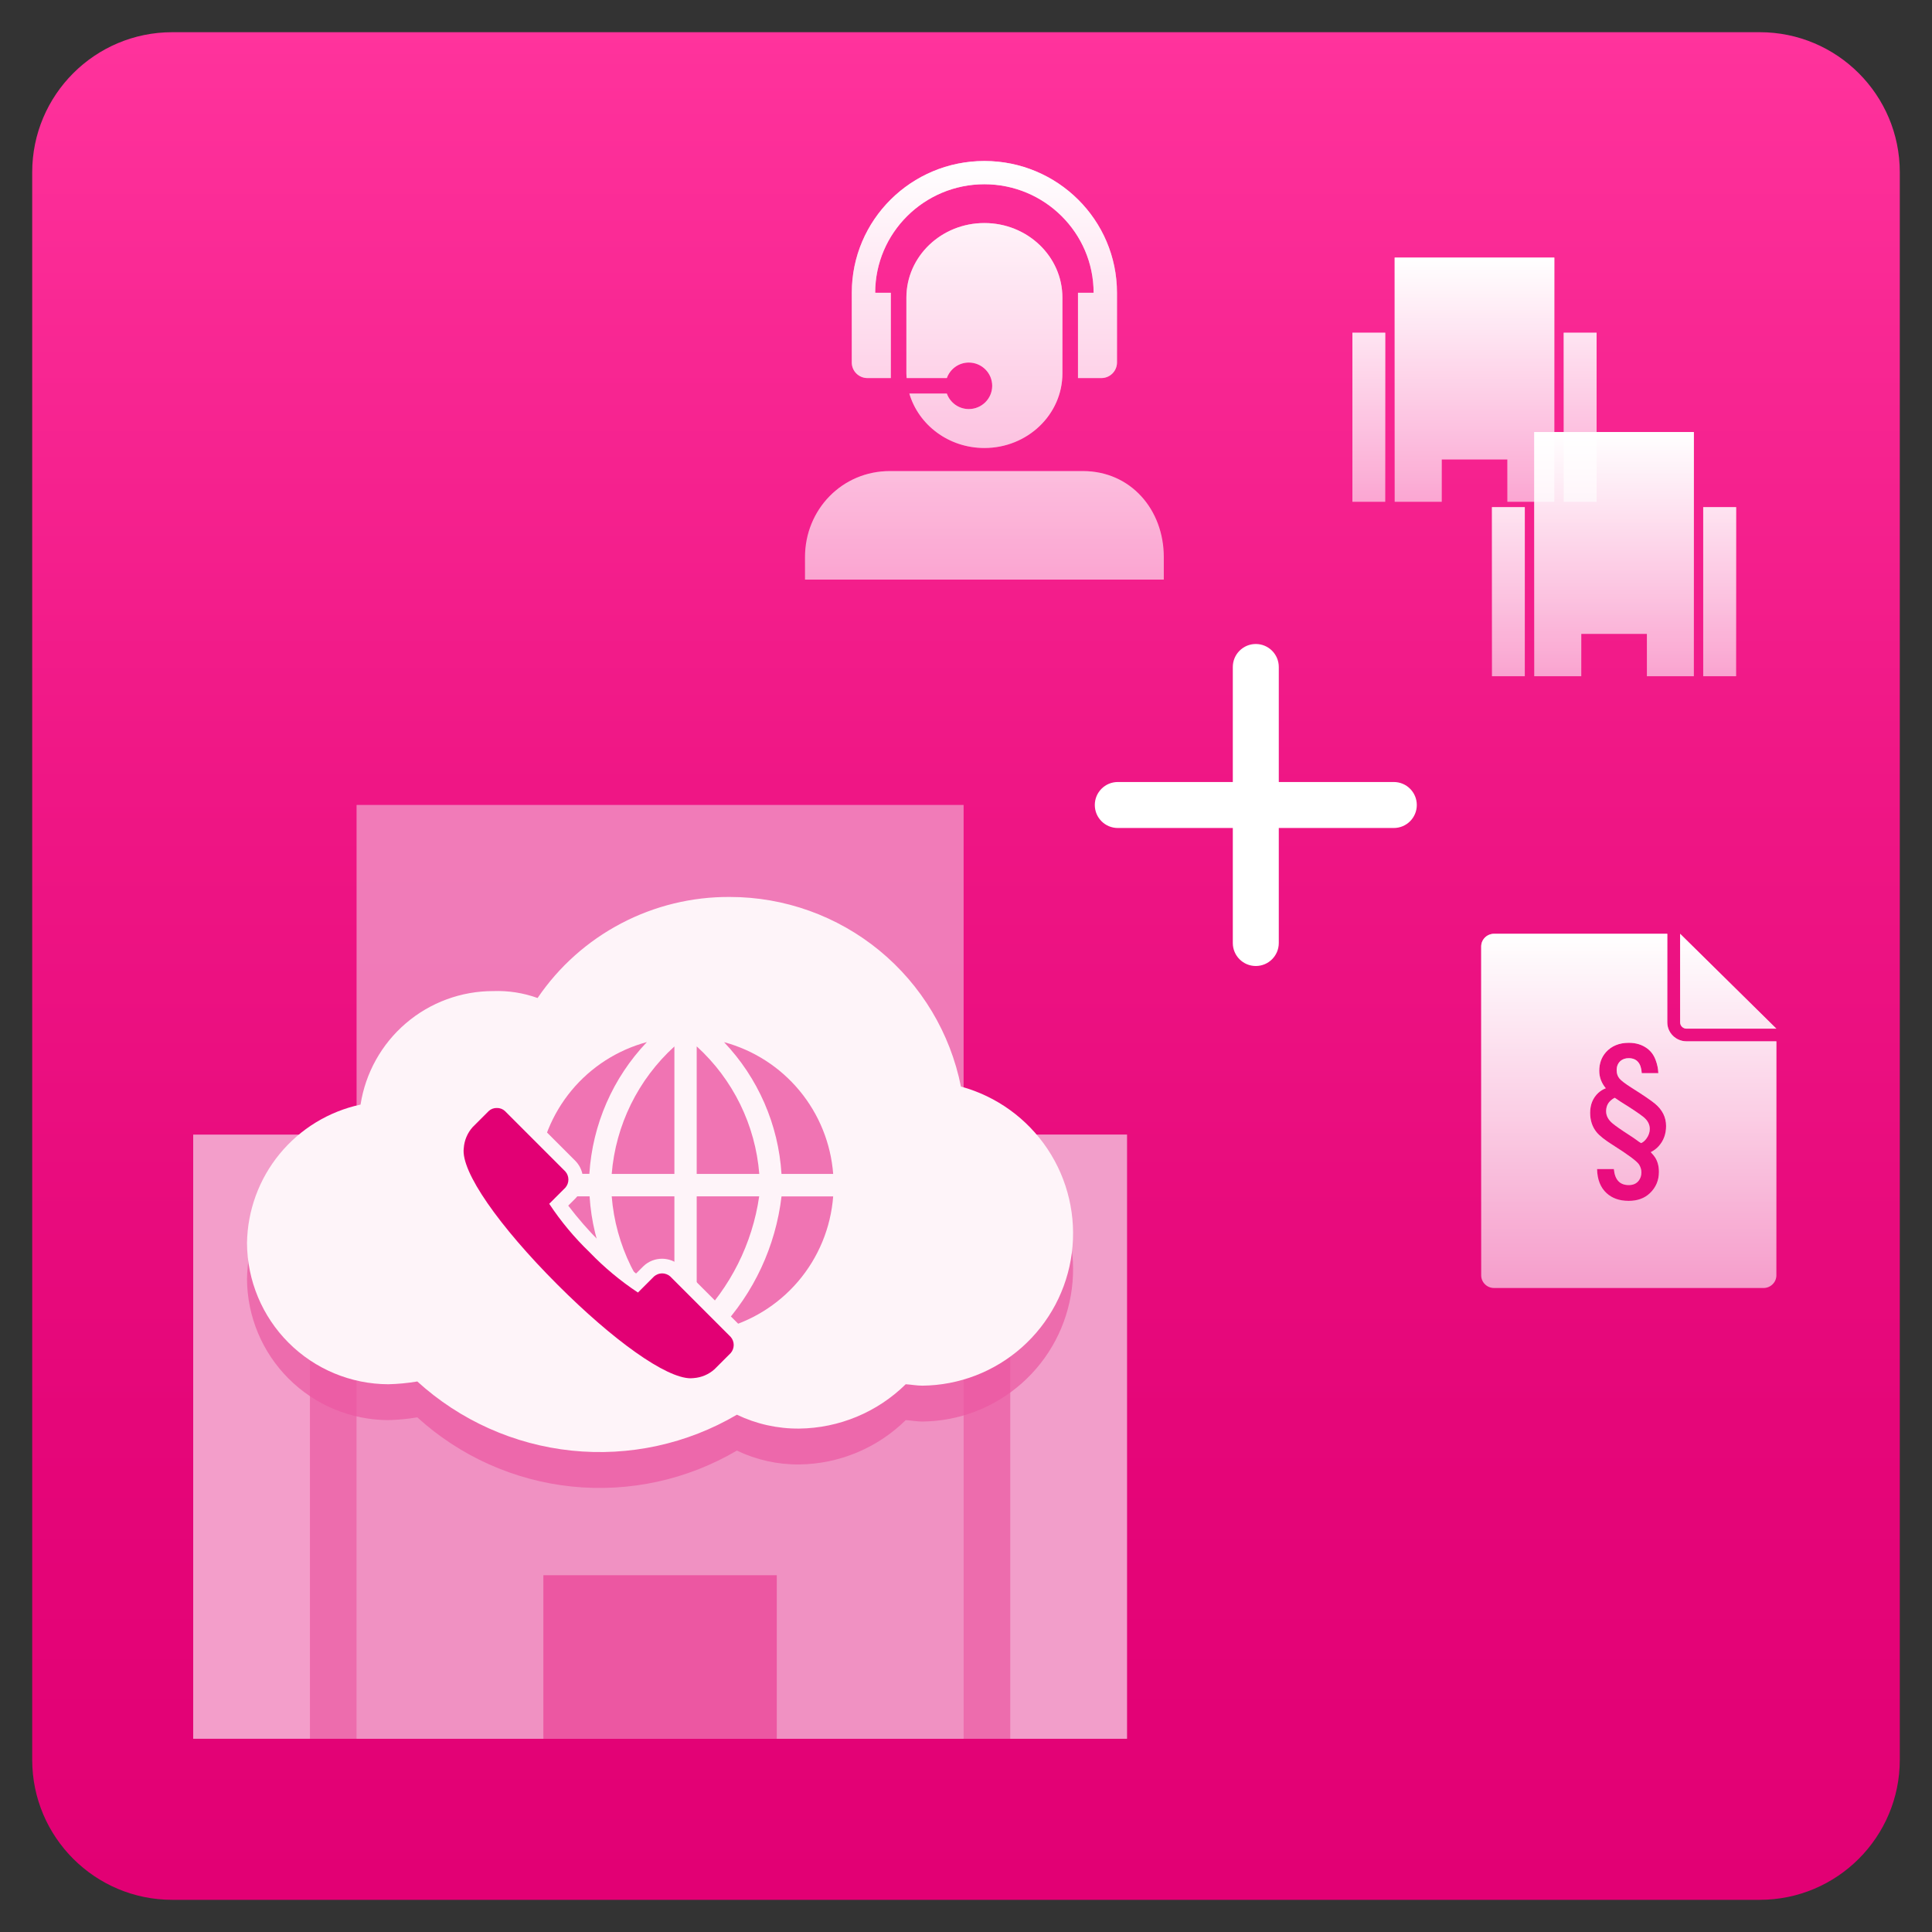
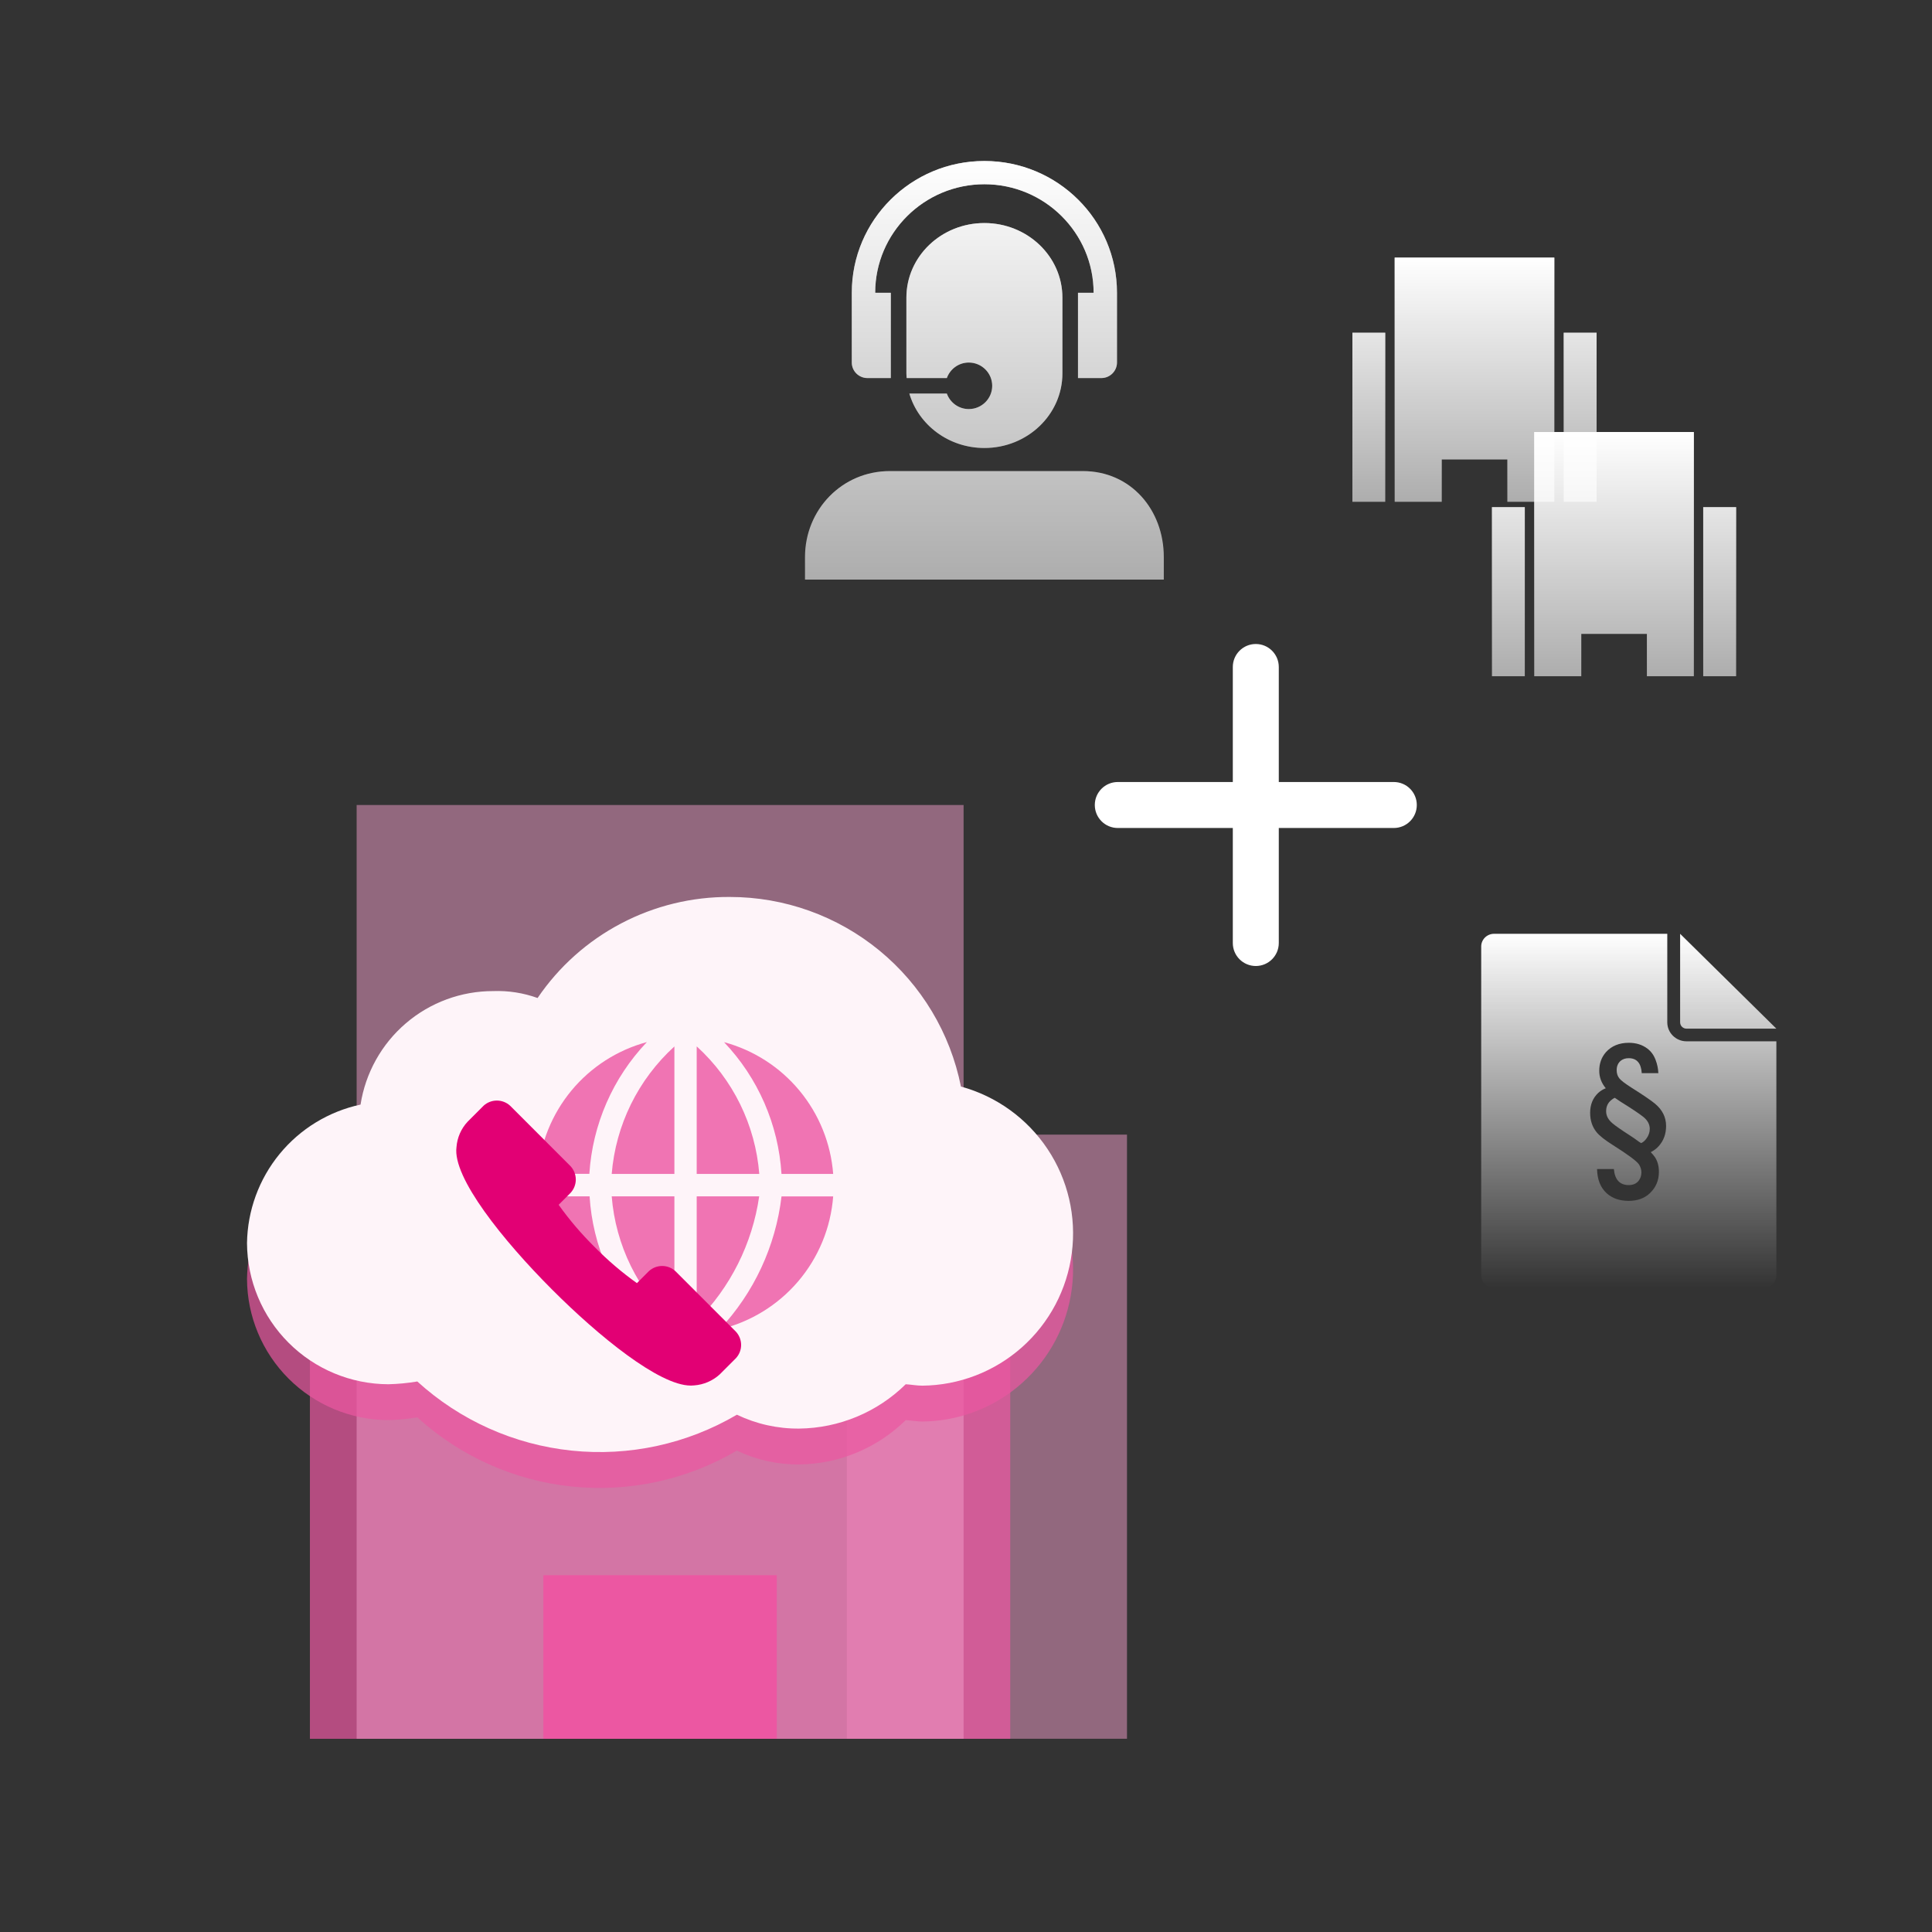
<svg xmlns="http://www.w3.org/2000/svg" width="60" height="60" viewBox="0 0 60 60" fill="none">
  <rect x="0" y="0" width="60" height="60" fill="#333333" stroke="none" />
-   <path d="M54.65 1H5.35C2.948 1 1 2.948 1 5.35V54.651C1 57.053 2.948 59.001 5.35 59.001H54.65C57.052 59.001 59 57.053 59 54.651V5.35C59 2.948 57.052 1 54.65 1Z" fill="url(#paint0_linear)" />
-   <path d="M34.999 35.236H6V53.999H34.999V35.236Z" fill="#F39ECA" />
  <path opacity="0.5" d="M26.299 35.236V53.998L29.747 54L31.924 53.998H35V35.236H26.299Z" fill="#F39ECA" />
  <path opacity="0.7" d="M31.374 35.236H9.625V54H31.374V35.236Z" fill="#EC57A2" />
-   <path opacity="0.5" d="M29.925 25H11.076V54H29.925V25Z" fill="#F39ECA" />
  <path opacity="0.5" d="M29.925 25H11.076V54H29.925V25Z" fill="#F39ECA" />
  <path opacity="0.2" d="M29.925 34.412H11.076V35.672H29.925V34.412Z" fill="#E20074" />
  <path d="M24.124 48.92H16.875V53.998H24.124V48.92Z" fill="#EC57A2" />
  <path opacity="0.7" d="M29.843 34.86C29.512 33.199 28.616 31.705 27.308 30.632C26 29.558 24.36 28.971 22.668 28.97C21.492 28.962 20.331 29.244 19.289 29.792C18.247 30.339 17.356 31.135 16.695 32.108C16.254 31.949 15.787 31.876 15.32 31.893C14.325 31.891 13.362 32.245 12.606 32.892C11.85 33.539 11.35 34.435 11.197 35.418C10.209 35.63 9.323 36.171 8.683 36.952C8.042 37.734 7.686 38.709 7.671 39.719C7.677 40.882 8.141 41.994 8.963 42.815C9.784 43.636 10.897 44.099 12.058 44.103C12.361 44.096 12.662 44.067 12.96 44.017C14.288 45.226 15.968 45.979 17.753 46.165C19.539 46.35 21.337 45.959 22.885 45.049C23.488 45.339 24.15 45.486 24.819 45.48C26.058 45.466 27.244 44.973 28.128 44.103C28.305 44.114 28.473 44.147 28.643 44.147C29.783 44.137 30.882 43.715 31.735 42.957C32.589 42.2 33.14 41.16 33.286 40.028C33.433 38.896 33.166 37.749 32.533 36.799C31.901 35.849 30.947 35.16 29.847 34.86H29.843Z" fill="#EC57A2" />
  <path d="M29.843 33.745C29.512 32.085 28.616 30.591 27.308 29.517C26 28.444 24.36 27.856 22.668 27.856C21.492 27.848 20.331 28.13 19.289 28.678C18.247 29.225 17.356 30.02 16.695 30.994C16.254 30.835 15.787 30.762 15.32 30.779C14.325 30.777 13.362 31.131 12.606 31.778C11.85 32.424 11.35 33.321 11.197 34.304C10.209 34.516 9.323 35.057 8.683 35.838C8.042 36.619 7.686 37.595 7.671 38.605C7.677 39.767 8.141 40.88 8.963 41.701C9.784 42.522 10.897 42.985 12.058 42.989C12.361 42.982 12.662 42.953 12.96 42.903C14.288 44.112 15.968 44.865 17.753 45.05C19.539 45.236 21.337 44.845 22.885 43.935C23.488 44.224 24.15 44.372 24.819 44.366C26.058 44.352 27.244 43.859 28.128 42.989C28.305 43 28.473 43.033 28.643 43.033C29.783 43.023 30.882 42.6 31.735 41.843C32.589 41.086 33.14 40.045 33.286 38.914C33.433 37.782 33.166 36.635 32.533 35.685C31.901 34.735 30.947 34.046 29.847 33.745H29.843Z" fill="#FEF4F9" />
  <g opacity="0.9">
    <path opacity="0.9" d="M18.997 36.457H20.944V32.499C19.817 33.524 19.121 34.939 18.997 36.457ZM25.875 36.457C25.802 35.508 25.437 34.605 24.83 33.872C24.223 33.139 23.404 32.613 22.486 32.365C23.543 33.477 24.175 34.926 24.27 36.457H25.875ZM21.637 37.154V41.028C22.684 39.98 23.365 38.621 23.577 37.154H21.637ZM20.944 41.115V37.154H18.997C19.119 38.674 19.815 40.09 20.944 41.115ZM16.705 37.154C16.778 38.103 17.143 39.006 17.75 39.739C18.357 40.472 19.176 40.998 20.095 41.246C19.038 40.135 18.406 38.686 18.31 37.154H16.705ZM22.348 41.286C23.297 41.061 24.151 40.539 24.785 39.797C25.419 39.054 25.801 38.129 25.875 37.155H24.271C24.088 38.703 23.414 40.151 22.348 41.286ZM21.637 32.497V36.457H23.58C23.459 34.938 22.764 33.521 21.637 32.496V32.497ZM20.091 32.362C19.172 32.61 18.353 33.136 17.746 33.869C17.14 34.602 16.774 35.505 16.702 36.454H18.303C18.4 34.922 19.032 33.473 20.091 32.361V32.362Z" fill="#EC57A2" />
  </g>
  <path d="M21.451 43.03C20.473 43.03 18.585 41.491 17.147 40.05C15.626 38.528 14.047 36.566 14.177 35.623C14.199 35.331 14.319 35.055 14.518 34.84L15.018 34.339C15.13 34.236 15.278 34.179 15.43 34.179C15.583 34.179 15.73 34.236 15.842 34.339L17.721 36.219C17.824 36.332 17.882 36.479 17.882 36.632C17.882 36.785 17.824 36.932 17.721 37.044L17.349 37.416C17.683 37.885 18.058 38.324 18.468 38.728C18.872 39.139 19.311 39.514 19.78 39.849L20.151 39.477C20.264 39.373 20.411 39.316 20.563 39.316C20.716 39.316 20.863 39.373 20.975 39.477L22.854 41.356C22.958 41.468 23.016 41.616 23.016 41.769C23.016 41.922 22.958 42.069 22.854 42.181L22.353 42.682C22.133 42.883 21.852 43.004 21.555 43.025C21.52 43.029 21.486 43.031 21.451 43.031V43.03Z" fill="#E20074" />
-   <path d="M15.43 34.41C15.522 34.407 15.612 34.441 15.68 34.503L17.559 36.383C17.619 36.452 17.652 36.541 17.652 36.633C17.652 36.725 17.619 36.814 17.559 36.883L17.057 37.385C17.418 37.931 17.838 38.435 18.31 38.889C18.763 39.36 19.267 39.78 19.812 40.141L20.313 39.64C20.382 39.58 20.471 39.546 20.563 39.546C20.655 39.546 20.744 39.58 20.814 39.64L22.692 41.519C22.753 41.589 22.786 41.678 22.786 41.77C22.786 41.862 22.753 41.951 22.692 42.021L22.191 42.522C22.011 42.684 21.782 42.781 21.54 42.798C21.511 42.802 21.481 42.804 21.451 42.804C20.682 42.804 19.041 41.625 17.308 39.891C15.505 38.087 14.303 36.383 14.403 35.656C14.42 35.414 14.516 35.185 14.678 35.004L15.179 34.503C15.247 34.441 15.337 34.407 15.43 34.41ZM15.43 33.951C15.216 33.949 15.009 34.031 14.855 34.179L14.355 34.68C14.114 34.94 13.969 35.274 13.946 35.627C13.776 36.85 16.014 39.243 16.984 40.214C17.698 40.929 20.131 43.265 21.451 43.265C21.501 43.265 21.551 43.261 21.6 43.255C21.941 43.227 22.263 43.084 22.512 42.849L23.013 42.347C23.16 42.193 23.242 41.987 23.242 41.773C23.242 41.559 23.16 41.353 23.013 41.198L21.134 39.319C20.978 39.172 20.773 39.091 20.56 39.091C20.346 39.091 20.141 39.172 19.986 39.319L19.754 39.55C18.96 38.946 18.251 38.237 17.647 37.442L17.878 37.211C18.025 37.055 18.107 36.85 18.107 36.636C18.107 36.422 18.025 36.217 17.878 36.061L16 34.182C15.846 34.033 15.64 33.952 15.426 33.954L15.43 33.951Z" fill="#FEF4F9" />
  <path d="M42 15.584H43.02V10.333H42V15.584ZM48.562 10.333V15.584H49.584V10.333H48.562ZM43.313 15.584H44.775V14.269H46.812V15.584H48.271V8H43.313V15.584Z" fill="white" fill-opacity="0.6" />
  <path d="M42 15.584H43.02V10.333H42V15.584ZM48.562 10.333V15.584H49.584V10.333H48.562ZM43.313 15.584H44.775V14.269H46.812V15.584H48.271V8H43.313V15.584Z" fill="url(#paint1_linear)" />
  <path d="M46.334 21.001H47.354V15.75H46.334V21.001ZM52.895 15.75V21.001H53.917V15.75H52.895ZM47.647 21.001H49.108V19.686H51.146V21.001H52.604V13.417H47.647V21.001Z" fill="white" fill-opacity="0.6" />
  <path d="M46.334 21.001H47.354V15.75H46.334V21.001ZM52.895 15.75V21.001H53.917V15.75H52.895ZM47.647 21.001H49.108V19.686H51.146V21.001H52.604V13.417H47.647V21.001Z" fill="url(#paint2_linear)" />
-   <path d="M52.377 31.946H55.167L52.178 29V31.75C52.178 31.858 52.267 31.946 52.377 31.946ZM51.037 34.688C50.909 34.586 50.675 34.429 50.334 34.218L50.19 34.121L50.148 34.093C50.093 34.119 50.041 34.158 49.99 34.21C49.917 34.289 49.88 34.39 49.88 34.513C49.88 34.652 49.947 34.777 50.08 34.888C50.17 34.964 50.347 35.088 50.611 35.258C50.695 35.312 50.758 35.355 50.8 35.386C50.877 35.444 50.932 35.482 50.966 35.5C51.028 35.474 51.085 35.425 51.136 35.353C51.202 35.26 51.235 35.162 51.235 35.058C51.234 34.917 51.168 34.794 51.037 34.688ZM51.779 31.75V29H46.399C46.179 29 46 29.177 46 29.393V39.607C46 39.823 46.179 40 46.399 40H54.768C54.987 40 55.167 39.823 55.167 39.607V32.339H52.377C52.047 32.339 51.779 32.075 51.779 31.75ZM51.401 35.945C51.48 36.069 51.519 36.219 51.519 36.393C51.519 36.66 51.424 36.882 51.234 37.06C51.067 37.216 50.849 37.294 50.58 37.294C50.296 37.294 50.067 37.214 49.894 37.055C49.704 36.88 49.605 36.631 49.598 36.306H50.12C50.15 36.638 50.304 36.804 50.583 36.804C50.718 36.804 50.822 36.758 50.893 36.665C50.948 36.593 50.975 36.508 50.975 36.409C50.975 36.322 50.949 36.24 50.899 36.162C50.829 36.058 50.559 35.858 50.089 35.561C49.841 35.405 49.67 35.27 49.578 35.155C49.449 34.993 49.383 34.795 49.383 34.559C49.383 34.304 49.468 34.097 49.637 33.939C49.707 33.876 49.784 33.829 49.869 33.797C49.733 33.634 49.666 33.453 49.666 33.255C49.666 33.027 49.735 32.834 49.874 32.676C50.049 32.482 50.286 32.385 50.585 32.385C50.811 32.385 51.003 32.445 51.161 32.565C51.276 32.652 51.36 32.768 51.415 32.913C51.47 33.058 51.497 33.196 51.501 33.328H51.503V33.341C51.503 33.337 51.501 33.332 51.501 33.328H50.986C50.967 33.018 50.832 32.863 50.58 32.863C50.48 32.863 50.396 32.891 50.329 32.946C50.248 33.017 50.207 33.113 50.207 33.236C50.207 33.338 50.236 33.423 50.292 33.492C50.348 33.56 50.474 33.656 50.667 33.778C51.034 34.01 51.278 34.176 51.398 34.276C51.627 34.467 51.742 34.698 51.742 34.968C51.742 35.217 51.665 35.427 51.511 35.597C51.447 35.669 51.365 35.731 51.266 35.781C51.327 35.846 51.373 35.901 51.401 35.945Z" fill="white" fill-opacity="0.6" />
  <path d="M52.377 31.946H55.167L52.178 29V31.75C52.178 31.858 52.267 31.946 52.377 31.946ZM51.037 34.688C50.909 34.586 50.675 34.429 50.334 34.218L50.19 34.121L50.148 34.093C50.093 34.119 50.041 34.158 49.99 34.21C49.917 34.289 49.88 34.39 49.88 34.513C49.88 34.652 49.947 34.777 50.08 34.888C50.17 34.964 50.347 35.088 50.611 35.258C50.695 35.312 50.758 35.355 50.8 35.386C50.877 35.444 50.932 35.482 50.966 35.5C51.028 35.474 51.085 35.425 51.136 35.353C51.202 35.26 51.235 35.162 51.235 35.058C51.234 34.917 51.168 34.794 51.037 34.688ZM51.779 31.75V29H46.399C46.179 29 46 29.177 46 29.393V39.607C46 39.823 46.179 40 46.399 40H54.768C54.987 40 55.167 39.823 55.167 39.607V32.339H52.377C52.047 32.339 51.779 32.075 51.779 31.75ZM51.401 35.945C51.48 36.069 51.519 36.219 51.519 36.393C51.519 36.66 51.424 36.882 51.234 37.06C51.067 37.216 50.849 37.294 50.58 37.294C50.296 37.294 50.067 37.214 49.894 37.055C49.704 36.88 49.605 36.631 49.598 36.306H50.12C50.15 36.638 50.304 36.804 50.583 36.804C50.718 36.804 50.822 36.758 50.893 36.665C50.948 36.593 50.975 36.508 50.975 36.409C50.975 36.322 50.949 36.24 50.899 36.162C50.829 36.058 50.559 35.858 50.089 35.561C49.841 35.405 49.67 35.27 49.578 35.155C49.449 34.993 49.383 34.795 49.383 34.559C49.383 34.304 49.468 34.097 49.637 33.939C49.707 33.876 49.784 33.829 49.869 33.797C49.733 33.634 49.666 33.453 49.666 33.255C49.666 33.027 49.735 32.834 49.874 32.676C50.049 32.482 50.286 32.385 50.585 32.385C50.811 32.385 51.003 32.445 51.161 32.565C51.276 32.652 51.36 32.768 51.415 32.913C51.47 33.058 51.497 33.196 51.501 33.328H51.503V33.341C51.503 33.337 51.501 33.332 51.501 33.328H50.986C50.967 33.018 50.832 32.863 50.58 32.863C50.48 32.863 50.396 32.891 50.329 32.946C50.248 33.017 50.207 33.113 50.207 33.236C50.207 33.338 50.236 33.423 50.292 33.492C50.348 33.56 50.474 33.656 50.667 33.778C51.034 34.01 51.278 34.176 51.398 34.276C51.627 34.467 51.742 34.698 51.742 34.968C51.742 35.217 51.665 35.427 51.511 35.597C51.447 35.669 51.365 35.731 51.266 35.781C51.327 35.846 51.373 35.901 51.401 35.945Z" fill="url(#paint3_linear)" />
  <path d="M34.689 9.092V11.259C34.689 11.524 34.471 11.741 34.205 11.741H33.478V9.093H33.963C33.963 7.234 32.441 5.722 30.571 5.722C28.701 5.722 27.18 7.234 27.18 9.092L27.665 9.093V11.741H26.938C26.671 11.741 26.453 11.524 26.453 11.259V9.092C26.453 6.833 28.297 5 30.571 5C32.846 5 34.689 6.833 34.689 9.092ZM29.405 11.741C29.505 11.461 29.771 11.259 30.087 11.259C30.488 11.259 30.814 11.583 30.814 11.982C30.814 12.38 30.488 12.704 30.087 12.704C29.771 12.704 29.505 12.502 29.405 12.223H28.241C28.528 13.197 29.461 13.913 30.571 13.913C31.909 13.913 32.994 12.875 32.994 11.596V9.243C32.994 7.964 31.909 6.927 30.571 6.927C29.234 6.927 28.149 7.964 28.149 9.243V11.596C28.149 11.645 28.154 11.693 28.157 11.741L29.405 11.741ZM33.631 14.63H27.633C26.15 14.63 25 15.827 25 17.302V18H36.143V17.302C36.143 15.827 35.114 14.63 33.631 14.63Z" fill="white" fill-opacity="0.6" />
  <path d="M34.689 9.092V11.259C34.689 11.524 34.471 11.741 34.205 11.741H33.478V9.093H33.963C33.963 7.234 32.441 5.722 30.571 5.722C28.701 5.722 27.18 7.234 27.18 9.092L27.665 9.093V11.741H26.938C26.671 11.741 26.453 11.524 26.453 11.259V9.092C26.453 6.833 28.297 5 30.571 5C32.846 5 34.689 6.833 34.689 9.092ZM29.405 11.741C29.505 11.461 29.771 11.259 30.087 11.259C30.488 11.259 30.814 11.583 30.814 11.982C30.814 12.38 30.488 12.704 30.087 12.704C29.771 12.704 29.505 12.502 29.405 12.223H28.241C28.528 13.197 29.461 13.913 30.571 13.913C31.909 13.913 32.994 12.875 32.994 11.596V9.243C32.994 7.964 31.909 6.927 30.571 6.927C29.234 6.927 28.149 7.964 28.149 9.243V11.596C28.149 11.645 28.154 11.693 28.157 11.741L29.405 11.741ZM33.631 14.63H27.633C26.15 14.63 25 15.827 25 17.302V18H36.143V17.302C36.143 15.827 35.114 14.63 33.631 14.63Z" fill="url(#paint4_linear)" />
  <path d="M43.286 24.286H39.714V20.714C39.714 20.32 39.395 20 39 20C38.605 20 38.286 20.32 38.286 20.714V24.286H34.714C34.32 24.286 34 24.605 34 25C34 25.395 34.32 25.714 34.714 25.714H38.286V29.286C38.286 29.68 38.605 30 39 30C39.395 30 39.714 29.68 39.714 29.286V25.714H43.286C43.68 25.714 44 25.395 44 25C44 24.605 43.68 24.286 43.286 24.286Z" fill="white" />
  <defs>
    <linearGradient id="paint0_linear" x1="29.999" y1="59.001" x2="29.999" y2="1" gradientUnits="userSpaceOnUse">
      <stop stop-color="#E20074" />
      <stop offset="0.258" stop-color="#E50679" />
      <stop offset="0.596" stop-color="#EF1685" />
      <stop offset="0.977" stop-color="#FE319B" />
      <stop offset="1" stop-color="#FF339C" />
    </linearGradient>
    <linearGradient id="paint1_linear" x1="45.792" y1="8" x2="45.792" y2="15.584" gradientUnits="userSpaceOnUse">
      <stop stop-color="white" />
      <stop offset="1" stop-color="white" stop-opacity="0" />
    </linearGradient>
    <linearGradient id="paint2_linear" x1="50.125" y1="13.417" x2="50.125" y2="21.001" gradientUnits="userSpaceOnUse">
      <stop stop-color="white" />
      <stop offset="1" stop-color="white" stop-opacity="0" />
    </linearGradient>
    <linearGradient id="paint3_linear" x1="50.583" y1="29" x2="50.583" y2="40" gradientUnits="userSpaceOnUse">
      <stop stop-color="white" />
      <stop offset="1" stop-color="white" stop-opacity="0" />
    </linearGradient>
    <linearGradient id="paint4_linear" x1="30.571" y1="5" x2="30.571" y2="18" gradientUnits="userSpaceOnUse">
      <stop stop-color="white" />
      <stop offset="1" stop-color="white" stop-opacity="0" />
    </linearGradient>
  </defs>
</svg>